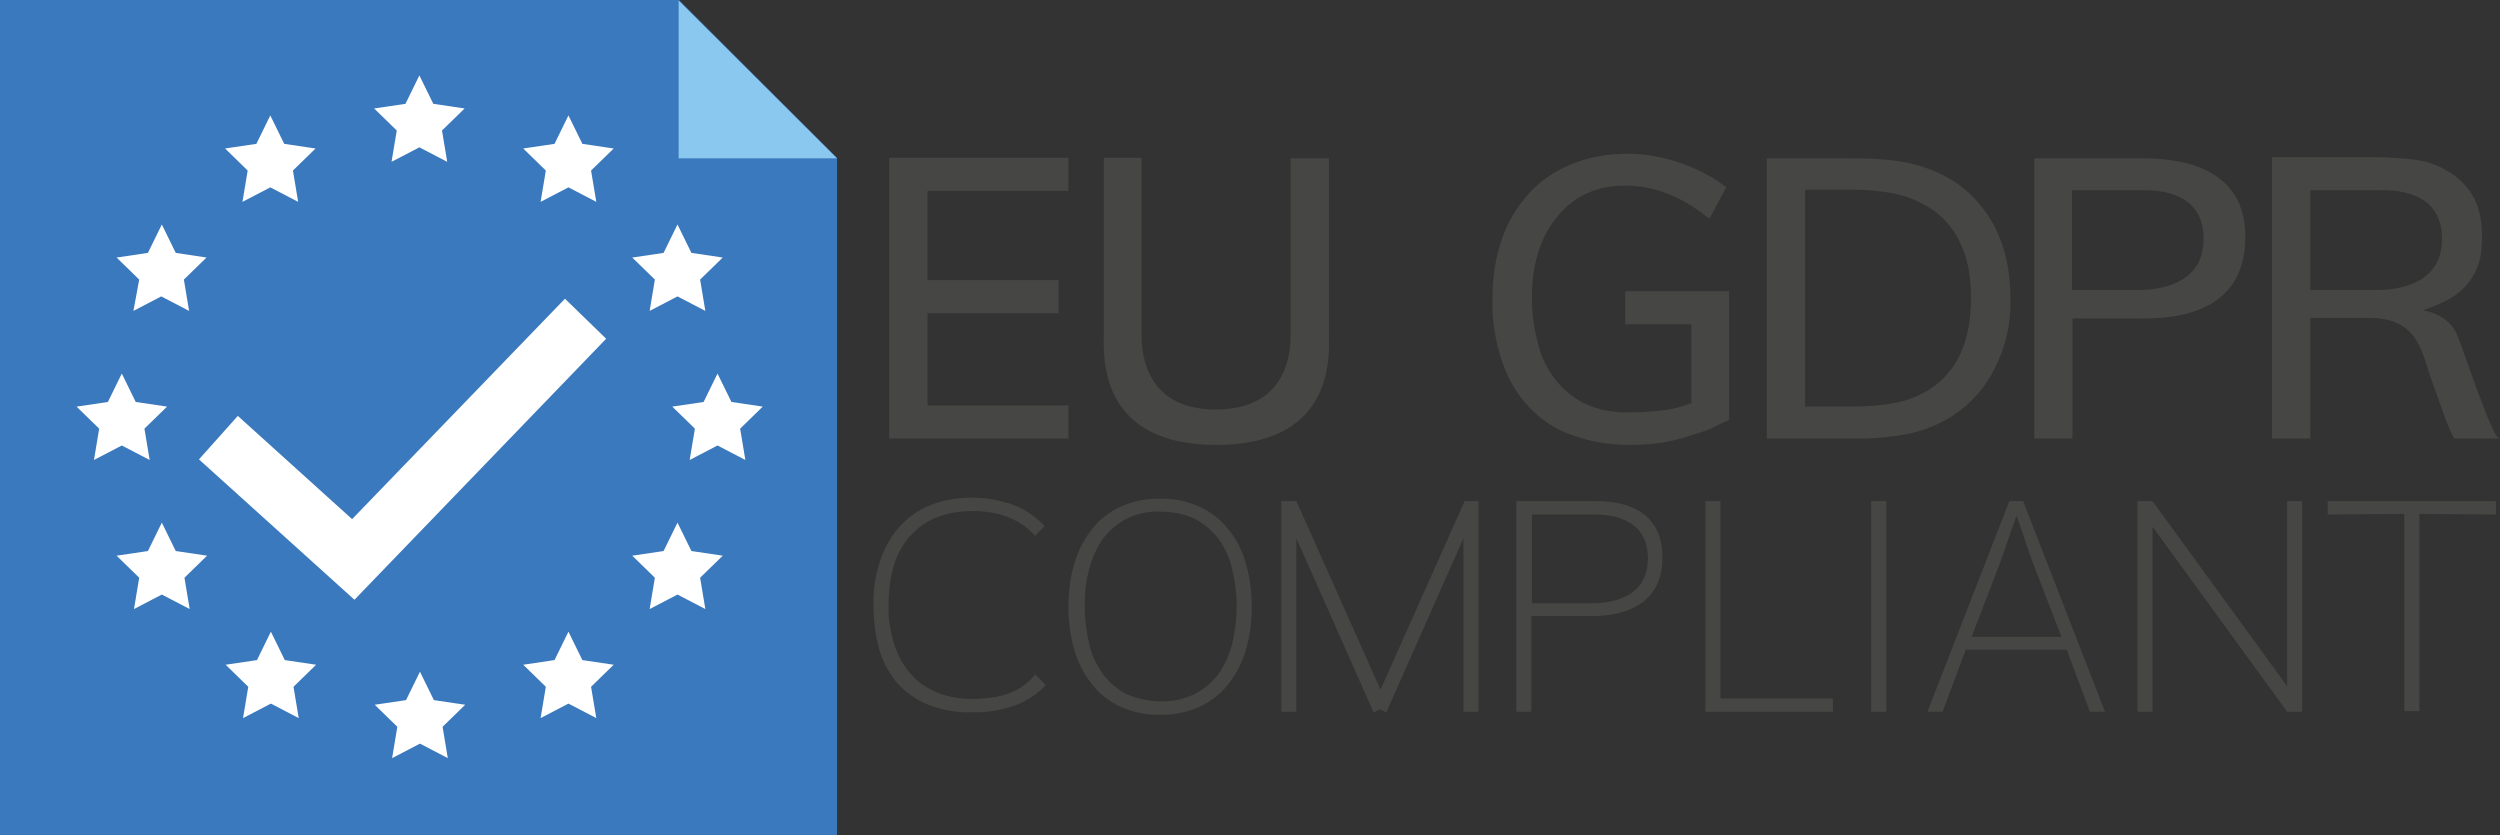
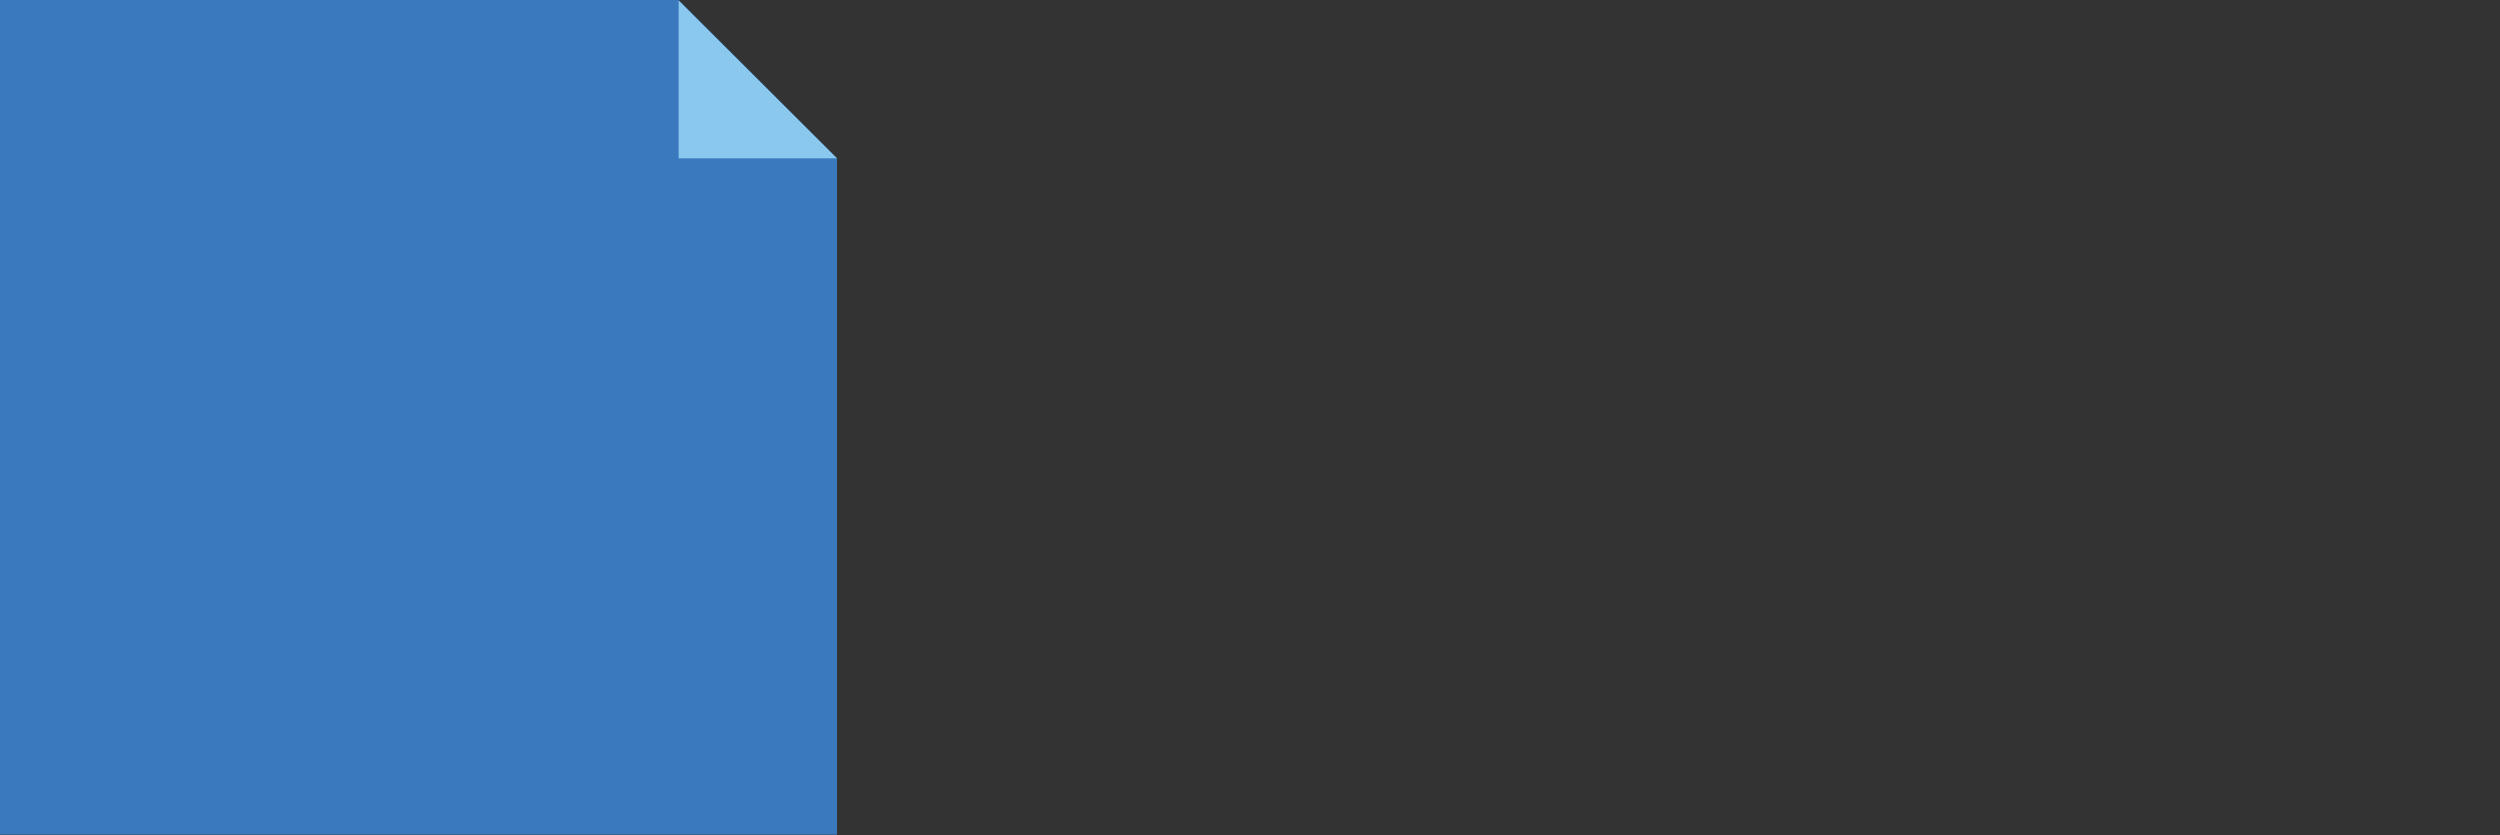
<svg xmlns="http://www.w3.org/2000/svg" width="431" height="144" viewBox="0 0 431 144" fill="none">
  <rect x="0" y="0" width="431" height="144" fill="#333333" stroke="none" />
  <path d="M117 0H0V143.9H144.3V27.3L117 0Z" fill="#3A79BD" />
-   <path d="M117 0H0V143.9H144.3V27.3L117 0Z" fill="#3A79BD" />
-   <path d="M117 0H0V143.9H144.3V27.3L117 0Z" fill="#3A79BD" />
-   <path d="M67.5 27.9L72.3 25.4L77.1 27.9L76.2 22.5L80.1 18.7L74.7 17.9L72.3 13L69.9 17.9L64.5 18.7L68.4 22.5L67.5 27.9ZM98 19.9L95.6 24.8L90.2 25.6L94.1 29.4L93.2 34.8L98 32.3L102.8 34.8L101.9 29.4L105.8 25.6L100.4 24.8L98 19.9ZM112 53.6L116.8 51.1L121.6 53.6L120.7 48.2L124.6 44.4L119.2 43.6L116.8 38.7L114.4 43.6L109 44.4L112.9 48.2L112 53.6ZM21 76.8L25.8 79.3L24.9 73.9L28.8 70.1L23.4 69.3L21 64.4L18.6 69.3L13.2 70.1L17.1 73.9L16.2 79.3L21 76.8ZM23 53.6L27.8 51.1L32.6 53.6L31.7 48.2L35.6 44.4L30.3 43.6L27.9 38.7L25.5 43.6L20.1 44.4L24 48.2L23 53.6ZM41.8 34.8L46.6 32.3L51.4 34.8L50.5 29.4L54.4 25.6L49 24.8L46.6 19.9L44.2 24.8L38.8 25.6L42.7 29.4L41.8 34.8ZM131.5 70.1L126.1 69.3L123.7 64.4L121.3 69.3L115.9 70.1L119.8 73.9L118.9 79.3L123.7 76.8L128.5 79.3L127.6 73.9L131.5 70.1ZM119.2 95L116.8 90.1L114.4 95L109 95.8L112.9 99.6L112 105L116.8 102.5L121.6 105L120.7 99.6L124.6 95.8L119.2 95ZM100.4 113.8L98 108.9L95.6 113.8L90.2 114.6L94.1 118.4L93.2 123.8L98 121.3L102.8 123.8L101.9 118.4L105.8 114.6L100.4 113.8ZM49.1 113.8L46.7 108.9L44.3 113.8L38.9 114.6L42.8 118.4L41.9 123.8L46.7 121.3L51.5 123.8L50.6 118.4L54.5 114.6L49.1 113.8ZM30.3 95L27.9 90.1L25.5 95L20.1 95.8L24 99.6L23.1 105L27.9 102.5L32.7 105L31.8 99.6L35.7 95.8L30.3 95ZM74.8 120.7L72.4 115.8L70 120.7L64.6 121.5L68.5 125.3L67.6 130.7L72.4 128.2L77.2 130.7L76.3 125.3L80.2 121.5L74.8 120.7ZM97.4 51.5L60.7 89.5L41 71.7L34.3 79.2L61 103.3L61.1 103.4L61.2 103.3L104.5 58.4L97.4 51.5Z" fill="white" />
  <path d="M144.3 27.3H117V0.1L144.3 27.3Z" fill="#8AC8EF" />
-   <path d="M298.1 72.4V50.2H280.2V55.9H291.6V69.5C290.1 70.1 288.5 70.5 287 70.7C284.8 71 282.6 71.1 280.4 71.1C278.1 71.1 275.8 70.7 273.7 69.8C271.7 68.9 270 67.6 268.6 66C267.1 64.2 265.9 62.1 265.3 59.8C264.5 57 264.1 54.2 264.1 51.3C264.1 45.5 265.6 40.8 268.5 37.3C271.4 33.8 275.3 32 280 32C286.1 32 290.5 34.4 294.7 37.7L297.6 32.3C293.7 29.1 286.8 26.5 280.8 26.5C277.5 26.5 274.2 27 271.2 28.2C268.4 29.3 265.9 30.9 263.8 33.1C261.7 35.4 260 38.1 259 41C257.8 44.4 257.3 47.9 257.3 51.5C257.2 55.2 257.8 58.9 259 62.4C260 65.4 261.6 68.1 263.8 70.4C265.9 72.5 268.4 74.2 271.3 75.1C274.4 76.2 277.6 76.7 280.9 76.7C282.8 76.7 284.8 76.6 286.7 76.3C288.2 76 289.6 75.7 291.1 75.2C292.4 74.8 293.7 74.4 295 73.9C296.1 73.3 297.2 72.8 298.1 72.4ZM184.2 69.9H159.9V54H182.5V48.3H159.9V32.9H184.2V27.2H153.3V75.6H184.2V69.9ZM419.4 66.1C421.3 71.2 421.9 73.5 423.1 75.6H430.9C429.7 75.6 425.1 61.4 423.6 57.7C422 54 417.7 53.5 417.7 53.5C420.9 52.4 423.8 51.1 425.6 48.7C427.4 46.3 427.9 44.2 427.9 40.6C427.9 38.1 427.4 35.7 426.4 33.9C425.4 32.2 424 30.7 422.3 29.7C420.6 28.6 418.8 27.9 416.8 27.6C414.4 27.3 412.1 27.1 409.7 27.1H391.7V75.6H398.3V54.8H408.4C417.2 54.8 417.5 61 419.4 66.1ZM398.3 32.8H410C411.8 32.8 421 32.3 421 41.2C421 50.1 411.2 50 409.3 50H398.3V32.8ZM387.1 40.8C387.1 26.8 371.9 27.3 368.3 27.3H350.7V75.6H357.3V54.9H368.1C373.7 55 387.1 54.8 387.1 40.8ZM368.2 50H357.2V32.8H368.9C370.7 32.8 379.9 32.3 379.9 41.2C379.9 50.1 370.1 50 368.2 50ZM343.9 63.5C345.8 59.8 346.7 55.7 346.6 51.5C346.6 46.8 345.7 42.7 344 39.3C342.3 36 339.8 33.1 336.6 31.1C334.5 29.8 332.2 28.9 329.9 28.3C327.3 27.6 323.6 27.3 319 27.3H304.6V75.6H319.1C322.4 75.7 325.7 75.4 329 74.8C331.7 74.2 334.3 73.2 336.6 71.7C339.7 69.7 342.3 66.8 343.9 63.5ZM333 66.9C331.2 68.1 329.1 69 327 69.4C324.5 69.9 321.9 70.1 319.3 70.1H311.2V32.7H319.3C321.8 32.7 324.3 32.9 326.7 33.4C328.7 33.8 330.6 34.6 332.3 35.6C334.7 37 336.7 39.2 337.9 41.8C339.2 44.4 339.8 47.6 339.8 51.3C339.8 55.1 339.2 58.2 338.1 60.7C337 63.3 335.2 65.4 333 66.9ZM209.7 76.7C230.5 76.7 229.1 60.8 229.1 57.5V27.3H222.5V57.6C222.5 59.8 222.5 70.6 209.6 70.6C196.7 70.6 196.8 59.6 196.8 57.4V27.2H190.3V57.4C190.3 60.9 189 76.7 209.7 76.7ZM211.8 91.3C210.5 89.6 208.8 88.3 206.9 87.4C204.7 86.4 202.4 85.9 200 86C197.6 85.9 195.3 86.4 193.1 87.4C191.2 88.3 189.5 89.6 188.2 91.3C186.8 93.1 185.8 95.1 185.2 97.2C184.5 99.6 184.2 102.1 184.2 104.6C184.2 107.1 184.5 109.6 185.2 112C185.8 114.1 186.8 116.1 188.2 117.9C189.5 119.6 191.2 120.9 193.1 121.8C195.3 122.8 197.6 123.3 200 123.2C202.4 123.3 204.7 122.8 206.9 121.8C208.8 120.9 210.5 119.6 211.8 117.9C213.2 116.1 214.2 114.1 214.8 112C215.5 109.6 215.8 107.1 215.8 104.6C215.8 102.1 215.5 99.6 214.8 97.2C214.2 95 213.2 93 211.8 91.3ZM212.4 111.1C211.9 113 211.1 114.7 210 116.3C208.9 117.7 207.5 118.9 205.9 119.7C204.1 120.5 202.1 121 200.1 120.9C198.1 120.9 196.1 120.5 194.3 119.7C192.7 118.9 191.3 117.7 190.2 116.3C189.1 114.7 188.2 113 187.8 111.1C187.3 109 187 106.7 187 104.5C187 102.3 187.2 100.1 187.8 98C188.3 96.1 189.1 94.4 190.2 92.8C191.3 91.4 192.7 90.2 194.3 89.4C196.1 88.5 198.1 88.1 200.1 88.2C202.1 88.2 204.1 88.6 205.9 89.4C207.5 90.2 208.9 91.4 210 92.8C211.1 94.3 212 96.1 212.4 98C212.9 100.1 213.2 102.3 213.2 104.5C213.2 106.8 212.9 109 212.4 111.1ZM274.8 86.4H261.4V122.7H264V106.2H274.4C276.2 106.2 286.6 106.3 286.6 96.2C286.7 86.1 276.7 86.4 274.8 86.4ZM274.5 104H264.1V88.7H274.9C277.9 88.7 284.1 89.4 284.1 96.3C284.1 103.2 277.5 104 274.5 104ZM296.6 86.4H294V122.7H316V120.4H296.6V86.4ZM252.5 86.4L238 118.9L223.5 86.4H220.9V122.7H223.5V92.8L236.8 122.8L237.9 122.3L239 122.8L252.3 92.8V122.7H254.9V86.4H252.5ZM394.3 118.3L371.1 86.4H368.5V122.7H371.1V90.8L394.3 122.7H396.9V86.4H394.3V118.3ZM322.6 122.7H325.2V86.4H322.6V122.7ZM346.4 86.4L332.3 122.7H334.9L338.9 112H356.3L360.3 122.7H362.9L348.8 86.4H346.4ZM355.4 109.8H339.9L344.9 96.8L347.6 89H347.7L350.3 96.6L355.4 109.8ZM401.3 88.7L414.5 88.6V122.6H417.1V88.6L430.3 88.7V86.4H401.3V88.7ZM178.3 116.5C177.1 117.9 175.5 119 173.8 119.6C173.5 119.7 173.1 119.8 172.8 119.9C172.6 119.9 172.5 120 172.3 120C172 120.1 171.6 120.2 171.3 120.2C171.3 120.2 171.3 120.2 171.2 120.2C170 120.4 168.8 120.5 167.6 120.5C165.6 120.5 163.5 120.2 161.6 119.4C159.9 118.7 158.3 117.7 157.1 116.3C155.8 114.8 154.8 113.1 154.2 111.2C153.5 109 153.1 106.6 153.2 104.3C153.2 99 154.5 94.9 157.1 92.2C159.6 89.5 163.2 88.1 167.7 88.1C172.2 88.1 175.8 89.5 178.3 92.2C178.4 92.3 178.4 92.3 178.4 92.4L180.1 90.7C179 89.5 177.6 88.5 176.2 87.7C175.6 87.4 174.9 87.1 174.3 86.9C174.1 86.8 173.8 86.7 173.6 86.7H173.5C173.3 86.6 173.1 86.6 172.9 86.5C172.8 86.5 172.6 86.4 172.5 86.4C171 86 169.4 85.8 167.8 85.8C167.7 85.8 167.7 85.8 167.6 85.8C167.5 85.8 167.5 85.8 167.4 85.8C165 85.8 162.6 86.2 160.4 87.1C158.3 87.9 156.5 89.2 155 90.9C153.5 92.6 152.4 94.6 151.7 96.8C150.9 99.3 150.5 101.8 150.6 104.4C150.6 107 150.9 109.5 151.6 112C152.2 114.1 153.3 116.1 154.7 117.8C156.2 119.4 158 120.7 160 121.5C162.4 122.4 165 122.9 167.5 122.8C167.6 122.8 167.6 122.8 167.7 122.8C167.8 122.8 167.9 122.8 168 122.8C168.1 122.8 168.2 122.8 168.4 122.8C170.7 122.8 173.1 122.3 175.3 121.5C177.2 120.7 178.9 119.6 180.3 118.1L178.4 116.2C178.4 116.4 178.4 116.5 178.3 116.5Z" fill="#464644" />
</svg>